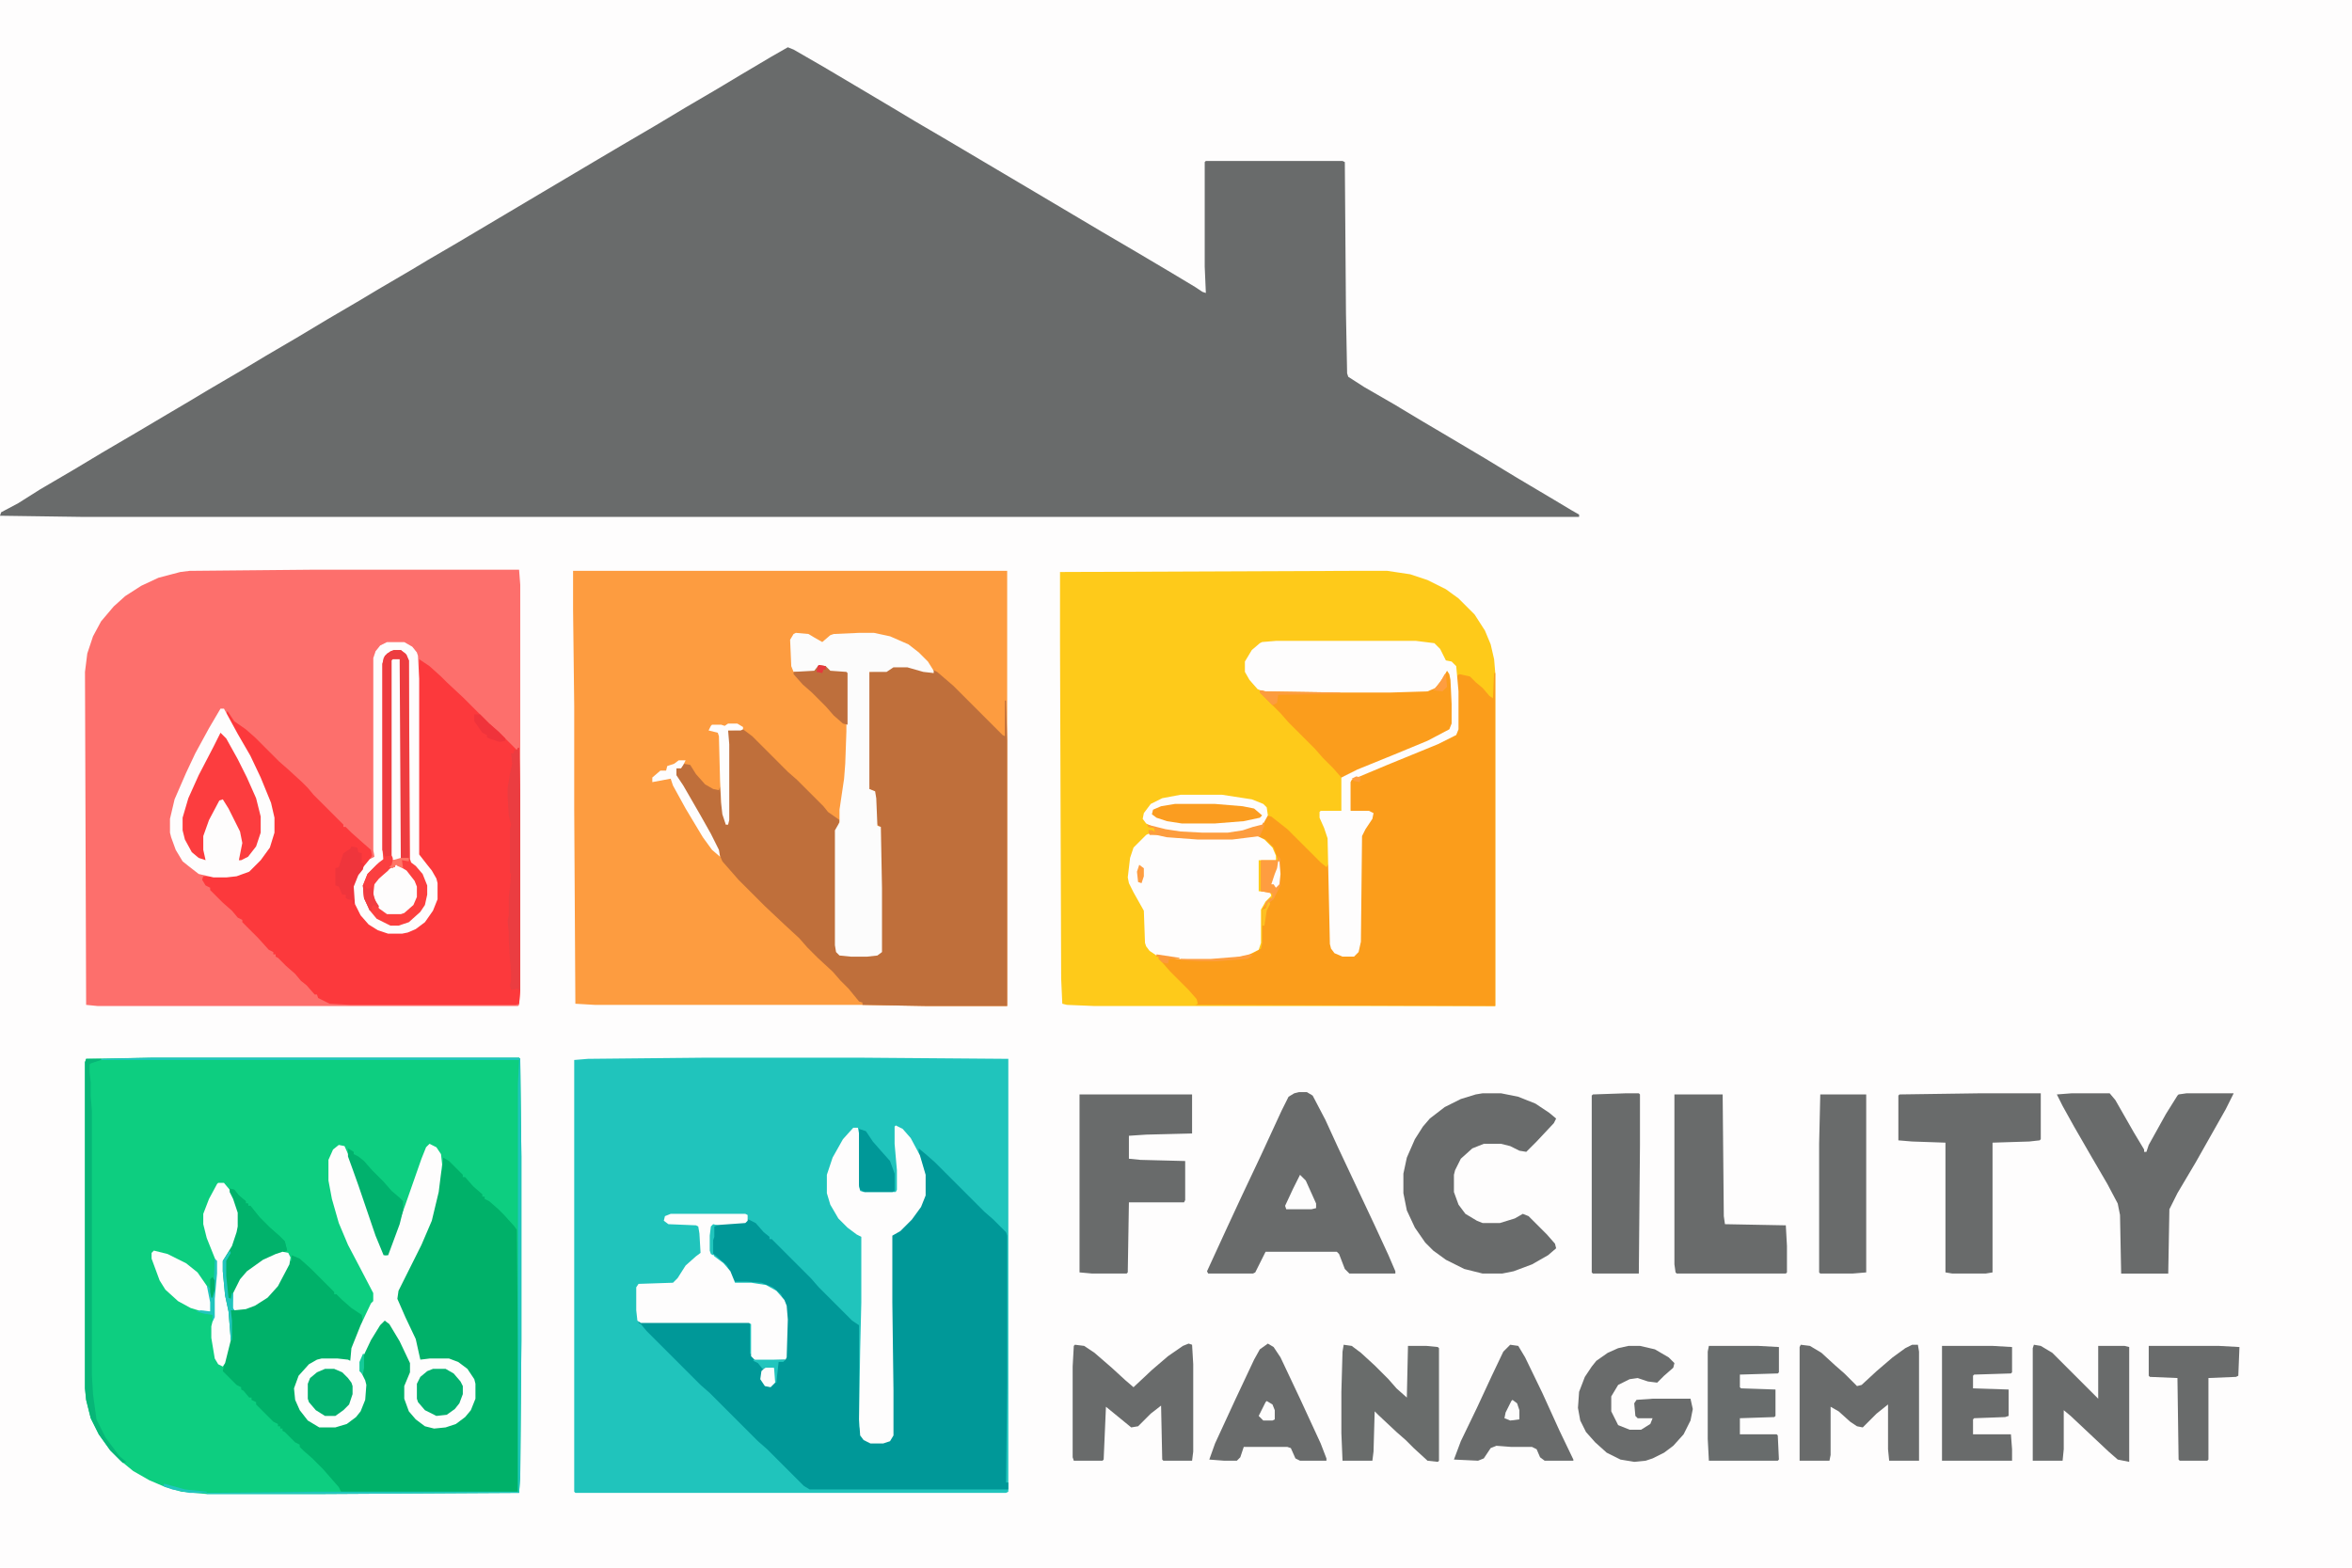
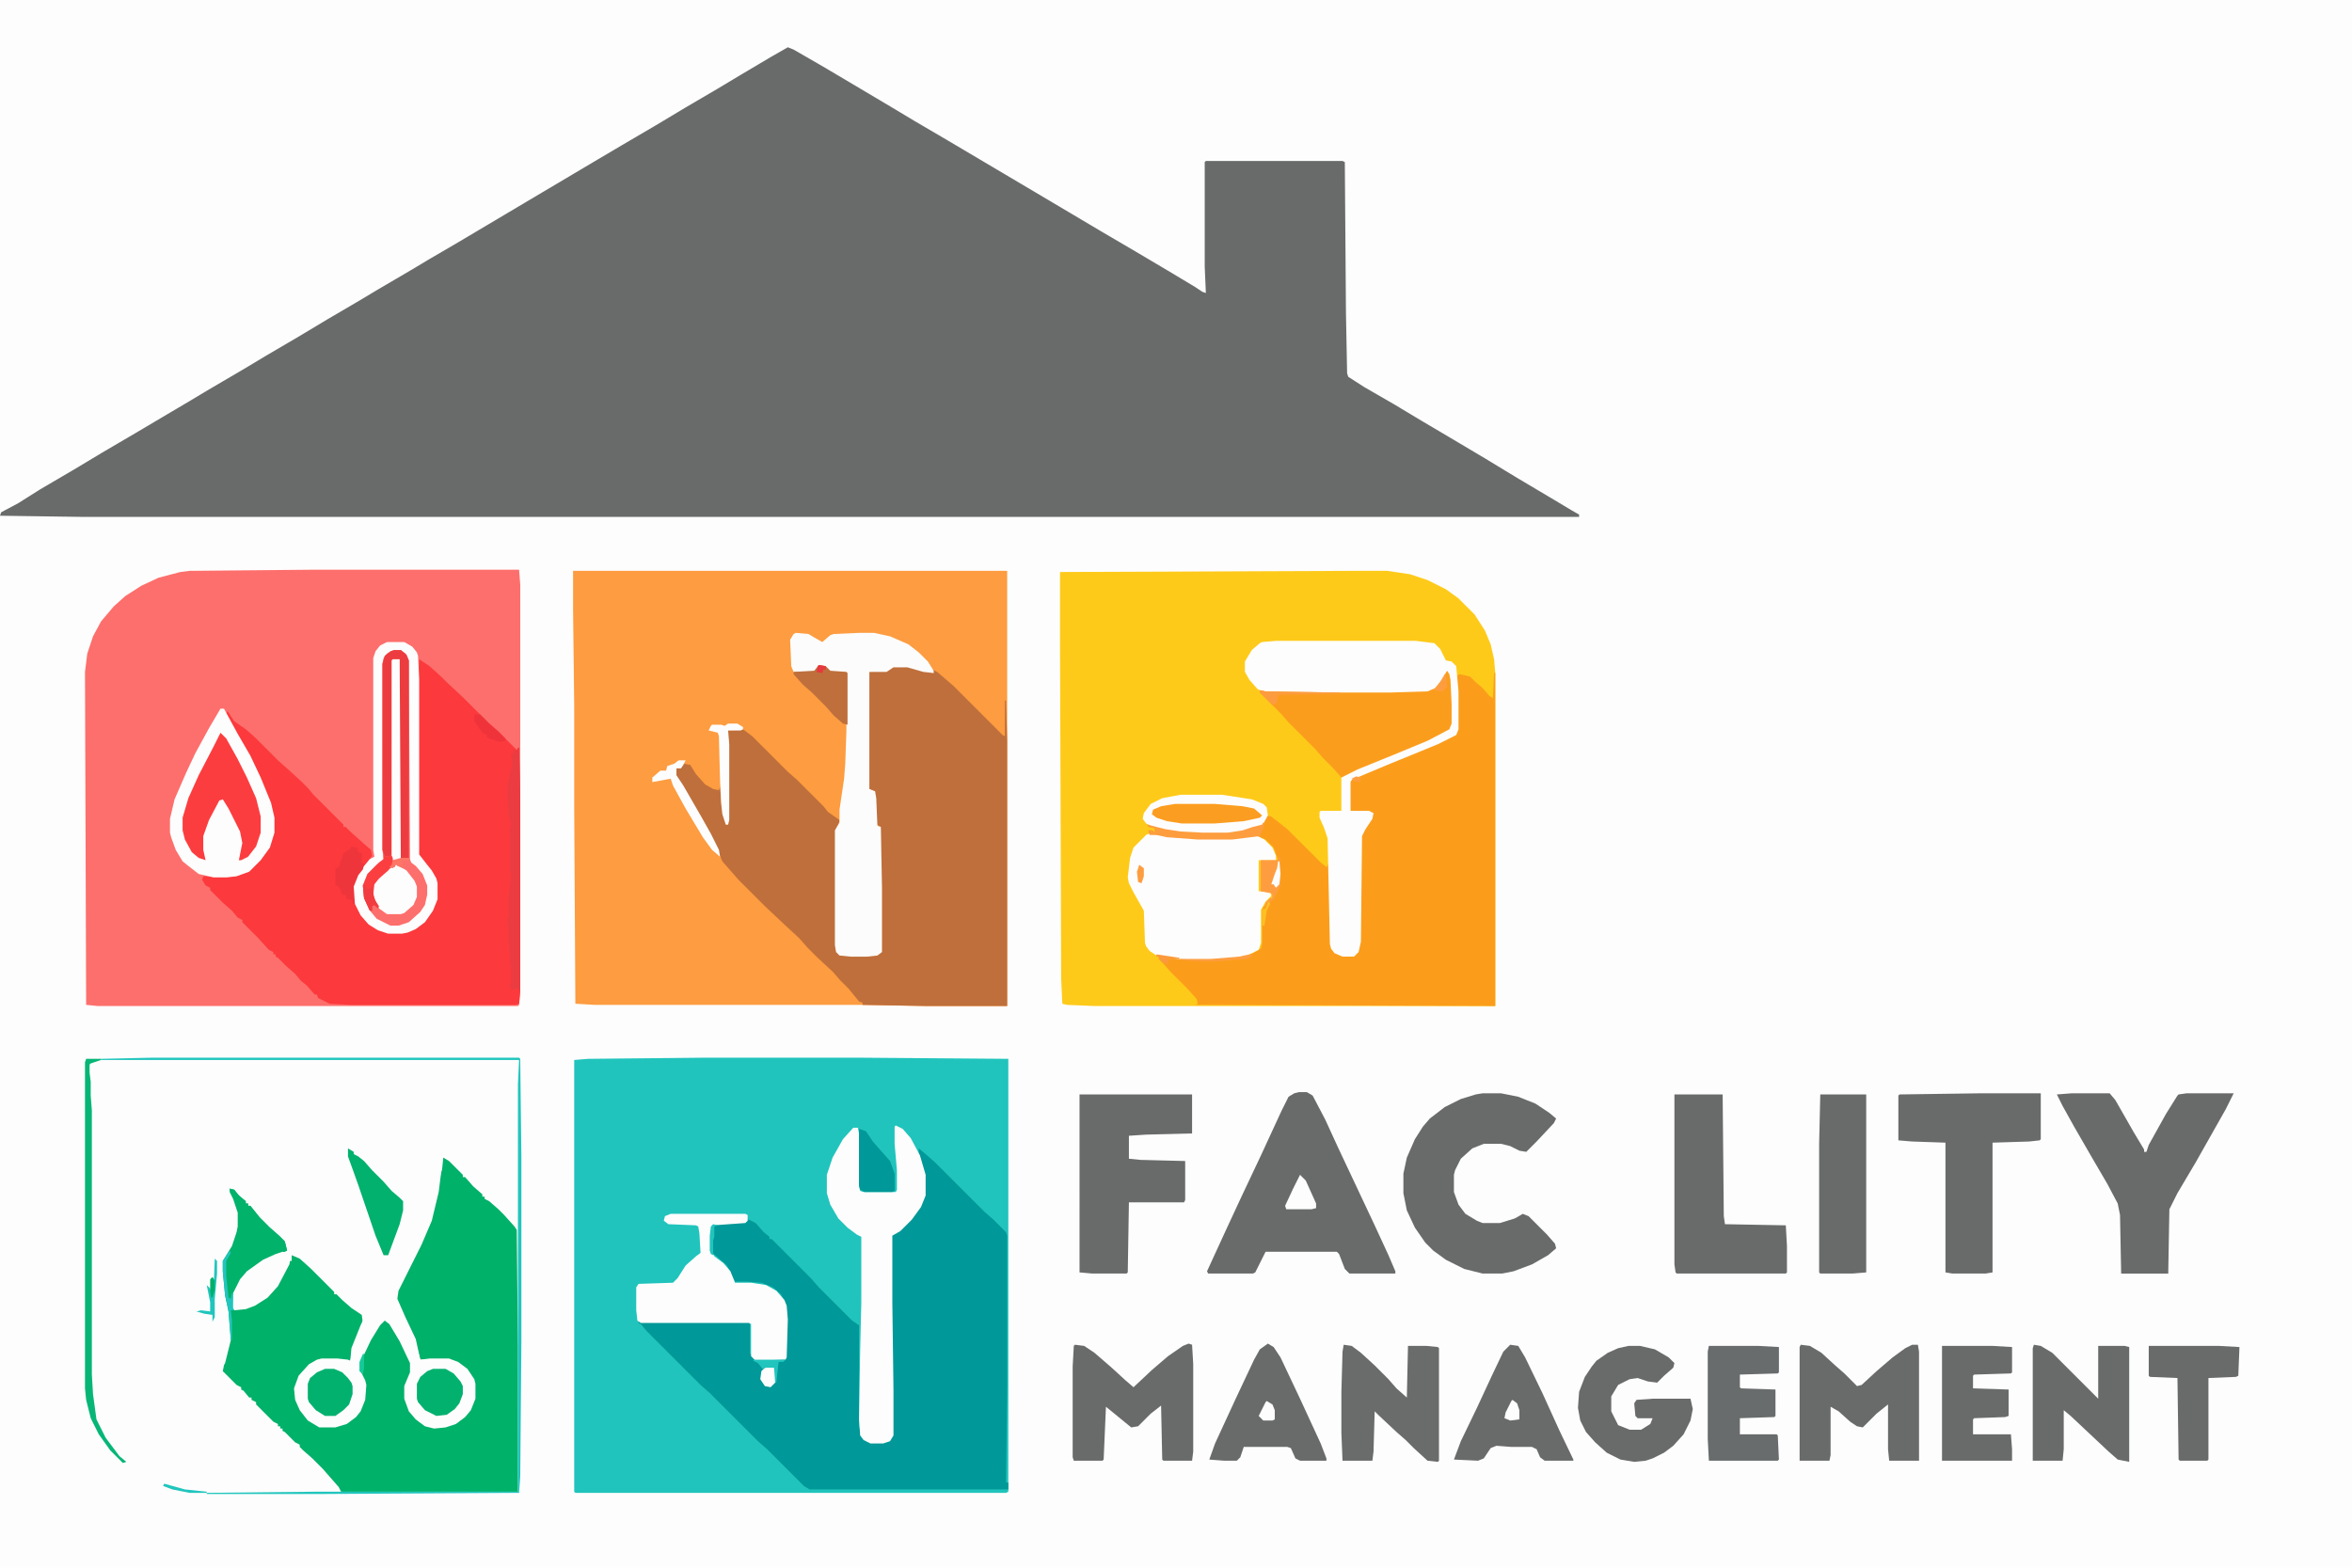
<svg xmlns="http://www.w3.org/2000/svg" version="1.1" viewBox="0 0 2048 1365" width="282" height="188">
  <path transform="translate(0)" d="m0 0h2048v1365h-2048z" fill="#FEFDFD" />
  <path transform="translate(686,41)" d="m0 0 5 2 26 15 27 16 32 19 20 12 29 17 76 45 59 35 29 17 27 16 25 15 6 4 3 1-1-23v-91l1-1h119l2 1 1 132 1 52 1 3 14 9 26 15 25 15 22 13 32 19 28 17 32 19 15 9 7 4v2h-1304l-71-1 1-3 15-8 19-12 29-17 25-15 29-17 27-16 22-13 15-9 29-17 20-12 29-17 25-15 29-17 15-9 29-17 15-9 24-14 64-38 59-35 22-13 29-17 25-15 29-17 20-12 27-16z" fill="#696B6B" />
  <path transform="translate(613,921)" d="m0 0h137l128 1v377l-2 1h-375l-1-1v-376l12-1z" fill="#20C4BC" />
  <path transform="translate(499,497)" d="m0 0h378v379h-70l-58-1h-231l-17-1-1-169v-90l-1-84z" fill="#FD9C40" />
-   <path transform="translate(132,921)" d="m0 0h320l1 1 1 85v161l-1 118-1 14-173 1h-99l-22-2-14-4-14-6-14-8-11-9-9-9-10-14-7-14-4-16-1-10v-284l1-3z" fill="#0DCE80" />
  <path transform="translate(272,496)" d="m0 0h180l1 13v354l-1 12-1 1h-366l-10-1-1-290 2-16 5-15 7-13 11-13 10-9 14-9 15-7 19-5 8-1z" fill="#FD6F6C" />
  <path transform="translate(1176,497)" d="m0 0h32l20 3 15 5 16 8 11 8 14 14 9 14 5 12 3 13 1 12v290h-349l-24-1-4-1-1-22-1-293v-61z" fill="#FECA1A" />
  <path transform="translate(800 1e3)" d="m0 0 6 5 8 7 43 43 8 7 11 11 1 3v128l-1 87h2v6h-173l-5-3-32-32-8-7-42-42-8-7-47-47-5-6-2-1 1-2h87l9 1v28h2l3 3h26l1-35-1-12-4-8-7-6-10-4-13-1h-10l-7-14-9-8-5-4-1-3v-13l1-8 2-2 31-2 6 3 7 8 5 4v2h2l34 34 7 8 29 29 6 4v88l3 8 4 3 3 1h11l7-3 1-3v-39l-1-77v-58l10-7 8-8 7-10 4-10v-18l-5-17z" fill="#009898" />
  <path transform="translate(778,580)" d="m0 0h12l23 6-1-3 4 2 14 12 43 43 2 1v-31h1l1 35v231h-70l-56-1v-2l-3-1-9-11-7-7-7-8-13-12-9-9-7-8-13-12-17-16-23-23-14-16-6-14-8-16-14-24-12-20-1-3 1-4 4-1 2-3 6 1 5 8 8 9 7 4 5 1 1-3 1 14 1 1 2 14 1 4h2v-82l13-1 8 6 31 31 8 7 23 23 4 5 10 7-1 6-2 3v100l2 7 1 1 10 1h14l9-1 3-2v-56l-1-53-3-3-1-22-1-6-4-2-1-87 1-15 15-1z" fill="#BF6F3B" />
  <path transform="translate(365,574)" d="m0 0 9 6 10 9 5 5 15 14 22 22 8 7 16 16 2-2 1 45v167l-1 11-3 1h-144l-18-1-10-5-1-3h-2l-7-8-5-4-5-6-8-7-7-7-2-1v-2h-2v-2l-4-2-9-10-14-14v-2l-4-2-5-6-8-7-11-11v-2l-4-2-3-5 1-3h20l13-2 8-4 10-10 6-9 4-13v-13l-4-16-11-26-10-19-13-23-3-6 1-3 6 9 10 7 8 7 21 21 8 7 12 11 5 5 5 6 26 26v2h2l5 5 9 8 8 7 1 5-5 8-7 9-4 10 1 11 4 11 6 8 6 5 8 4 5 1h12l10-3 9-6 8-11 3-9v-14l-3-8-6-8-7-9v-137z" fill="#FC393C" />
  <path transform="translate(1301,586)" d="m0 0h1v290l-261-1 2-1-1-4-7-8-16-16-7-8-3-3v-2h-2v-2l20 3 27 1 25-2 12-3 7-4 1-5v-29l5-8 4-2v-4l-10-2v-27h15l-4-11-7-7-5-2-14 1-10 1h-30l-27-2-9-2h-6l-1-4h3l3 2-1-4-5-1-1-2 16 4 13 2 19 1h22l13-2 9-3 8-2 4-8 4 1 14 11 29 29 5 4 2-3 1 25 1 45 3 7 7 3h10l4-5 1-7 1-92 3-6 6-9 1-5-3-1-16-1-1-4v-21l4-4 36-15 32-13 20-9 2-5v-47l2-1 9 2 5 5 6 5 6 7 3 2z" fill="#FB9D1B" />
  <path transform="translate(386,1008)" d="m0 0 5 3 12 12v2h2l7 8 8 7v2h2v2l4 2 8 7 5 5 9 10 2 3 1 103v125h-154l-2-4-14-16-9-9-8-7-3-3v-2l-4-2-9-9-2-1v-2h-2v-2h-2v-2l-4-2-15-15v-2l-4-2v-2h-2l-5-6-2-1v-2l-4-2-12-12 2-10 4-17v-16l-3-20-2-13-1-11v-9l8-13 4-12 1-5v-12l-4-12-3-6v-3l4 1 4 5 6 5v2h2v2h2l8 10 9 9 8 7 5 5 2 8-19 8-12 8-5 4-7 10-3 7-1 13 1 1 10-1 10-4 11-8 6-7 10-19 1-3h2v-5l7 3 10 9 20 20v2h2l5 5 8 7 9 6 1 7-8 19-3 14-11-1h-14l-8 3-9 8-5 10-1 9 3 10 5 8 5 5 8 5h14l10-3 8-6 6-10 2-10v-7l-3-9-2-3v-8l11-23 9-13 3-1 6 7 12 22 4 9v8l-5 12v11l4 11 8 9 7 4 11 1 12-3 6-4 5-5 4-5 3-8v-13l-3-8-5-6-10-6-4-1h-25l-6-21-12-24-3-8 1-7 23-46 6-15 6-25 2-13 2-7z" fill="#00B169" />
  <path transform="translate(374,996)" d="m0 0 6 3 4 6 1 9-3 24-6 25-9 21-20 40-1 7 7 16 9 19 4 18 8-1h17l8 3 8 6 6 9 1 4v13l-4 10-5 6-8 6-9 3-10 1-8-2-8-6-6-7-4-11v-11l5-12v-8l-9-19-9-15-4-3-4 4-8 13-9 19v8l4 8 1 4-1 13-4 10-4 5-8 6-10 3h-14l-10-6-7-9-4-9-1-10 4-11 9-10 7-4 4-1h14l9 1 2 1 1-11 8-20 9-19 2-2v-7l-12-23-10-19-8-19-6-21-3-16v-18l4-9 5-4 5 1 4 9 8 23 15 43 6 16 2 4h2l16-44 14-40 4-10z" fill="#FEFDFD" />
  <path transform="translate(1131,951)" d="m0 0h7l5 3 11 21 11 24 32 68 12 26 6 14v2h-40l-4-4-5-13-2-2h-62l-9 18-2 1h-39l-1-2 17-37 13-28 17-36 18-39 6-12 5-3z" fill="#696B6B" />
  <path transform="translate(1111,558)" d="m0 0h122l16 2 5 5 5 10 5 1 4 4 2 22v33l-2 5-16 8-44 18-31 13-1 2v25h16l4 2-1 5-6 9-3 6-1 92-2 9-4 4h-10l-7-3-3-4-1-4-2-92-3-9-4-9v-5l1-1h18v-29l5-4 26-11 27-11 23-10 13-7 1-4v-17l-1-21-2-7-6 11-7 6-4 1-33 1h-43l-65-1-7-3-7-8-4-7v-9l6-10 7-6 2-1z" fill="#FEFDFD" />
  <path transform="translate(1291,952)" d="m0 0h16l15 3 15 6 12 8 6 5-2 4-15 16-9 9-6-1-8-4-8-2h-15l-10 4-10 9-5 10-1 4v15l4 11 6 8 10 6 5 2h15l13-4 7-4 5 2 16 16 7 8 1 4-7 6-14 8-16 6-10 2h-17l-16-4-16-8-11-8-7-7-9-13-7-15-3-15v-17l3-14 7-16 7-11 6-7 13-10 14-7 13-4z" fill="#696B6B" />
  <path transform="translate(1e3 726)" d="m0 0 24 3 17 1h30l17-2h7l6 3 7 7 3 7v4h-15v27l10 1 1 3-5 5-4 7v29l-2 6-10 5-17 3-22 1-22-1-18-3-6-4-3-4-1-3-1-28-9-16-4-8-1-5 2-17 3-9 11-11z" fill="#FEFDFD" />
-   <path transform="translate(337,559)" d="m0 0h15l7 4 4 5 1 3 1 20v153l7 9 4 5 4 7 1 4v14l-4 10-7 10-8 6-7 3-5 1h-12l-9-3-8-5-7-8-5-10-2-9 1-9 5-10 9-11 4-2-1-6v-167l2-6 4-5z" fill="#FC403F" />
  <path transform="translate(693,551)" d="m0 0 11 1 5 3 7 4 7-6 3-1 22-1h13l14 3 16 7 9 7 8 8 5 8v2l-9-1-14-4h-12l-6 4h-15v102l5 2 1 6 1 24 3 1 1 53v56l-4 3-9 1h-14l-10-1-3-3-1-6v-100l4-7v-11l4-27 1-13 1-28v-51l-14-1-4-3v-2h-6l-4 5h-18l-2-5-1-23 3-5z" fill="#FCFCFC" />
  <path transform="translate(1804,952)" d="m0 0h33l5 6 16 28 9 15v2h2l2-6 15-27 10-16 1-1 7-1h41l-7 14-26 46-16 27-7 14-1 56h-41l-1-51-2-10-9-17-14-24-15-26-10-18-5-10z" fill="#696B6B" />
  <path transform="translate(940,953)" d="m0 0h98v34l-40 1-15 1v20l10 1 39 1v34l-1 2h-48l-1 61-1 1h-30l-11-1z" fill="#696B6B" />
  <path transform="translate(1725,952)" d="m0 0h52v40l-1 1-9 1-32 1v113l-6 1h-29l-6-1v-113l-29-1-12-1v-39l1-1z" fill="#696B6B" />
  <path transform="translate(780,980)" d="m0 0 6 3 7 8 8 15 5 17v18l-4 10-8 11-10 10-7 4v58l1 77v39l-3 5-6 2h-11l-6-3-3-4-1-14 1-60 1-42v-57l-4-2-8-6-8-8-7-12-3-10v-16l5-15 9-16 9-10h4l1 5v46l1 4 3 1h28l1-2v-17l-2-23v-15z" fill="#FEFDFD" />
  <path transform="translate(1458,953)" d="m0 0h42l1 106 1 7 53 1 1 18v23l-1 1h-95l-1-1-1-7z" fill="#696B6B" />
  <path transform="translate(192,617)" d="m0 0h3l12 22 11 19 9 19 9 22 3 13v13l-4 13-8 11-10 10-11 4-9 1h-11l-13-3-9-7-5-4-6-10-4-11-1-4v-12l4-17 10-23 8-17 12-22z" fill="#FEFDFD" />
  <path transform="translate(1260,584)" d="m0 0 2 3 1 5 1 21v17l-2 5-19 10-29 12-32 13-14 7-7-8-9-9-7-8-23-23-7-8-18-18 1-2 4 1 65 1h43l33-1 7-3 6-8z" fill="#FB9D1C" />
  <path transform="translate(1035,1170)" d="m0 0 3 1 1 17v76l-1 8h-25l-1-1-1-47-9 7-11 11-6 1-22-18-2 46-1 1h-25l-1-3v-79l1-18 1-1 8 1 9 6 15 13 12 11 7 6 16-15 14-12 13-9z" fill="#696B6B" />
  <path transform="translate(584,1057)" d="m0 0h65l2 1v5l-2 2-28 2-1 1-1 8v13l3 5 8 6 6 7 4 10h14l13 2 9 5 7 8 2 5 1 12-1 33-1 2-26 1-4-4v-28l-2-1h-94l-3-2-1-9v-20l2-3 30-1 4-4 7-11 9-8 4-3-1-17-1-6-2-1-24-1-4-3 1-4z" fill="#FEFDFD" />
  <path transform="translate(1568,1171)" d="m0 0 8 1 10 6 12 11 8 7 11 11 4-1 13-12 14-12 11-8 6-3h5l1 6v95h-26l-1-10v-39l-10 8-12 12-5-1-6-4-10-9-7-4v42l-1 5h-26v-99z" fill="#696B6B" />
-   <path transform="translate(1416,952)" d="m0 0h11l1 1v44l-1 112h-40l-1-1v-154l1-1z" fill="#696B6B" />
  <path transform="translate(1585,953)" d="m0 0h40v155l-12 1h-28l-1-1v-112z" fill="#696B6B" />
  <path transform="translate(1170,1171)" d="m0 0 7 1 8 6 12 11 12 12 7 8 9 8 1-45h16l10 1 1 1v98l-1 1-9-1-12-11-7-7-8-7-16-15-3-3-1 35-1 8h-26l-1-24v-36l1-35z" fill="#696C6B" />
  <path transform="translate(1771,1171)" d="m0 0 6 1 10 6 40 40v-46h23l4 1v100l-10-2-8-7-33-31-6-5v34l-1 10h-26v-98z" fill="#696B6B" />
  <path transform="translate(1418,1172)" d="m0 0h10l13 3 12 7 5 5-1 4-8 7-6 6-8-1-9-3-7 1-10 5-6 10v13l6 12 10 4h10l8-5 2-5h-13l-2-2-1-11 2-3 14-1h33l2 9-2 10-6 12-9 10-8 6-10 5-6 2-10 1-12-2-12-6-10-9-8-9-5-10-2-11 1-14 5-13 6-9 4-5 10-7 9-4z" fill="#696B6B" />
  <path transform="translate(1104,1170)" d="m0 0 5 3 6 9 17 36 18 39 5 13v2h-23l-4-2-4-9-3-1h-38l-3 9-3 3h-11l-13-1 5-14 18-39 16-34 5-9z" fill="#696B6B" />
  <path transform="translate(1315,1171)" d="m0 0 7 1 6 10 15 31 15 33 12 25v1h-25l-4-3-3-7-4-2h-18l-13-1-5 2-6 9-5 2-21-1 6-16 14-29 13-28 10-21z" fill="#696B6B" />
  <path transform="translate(1488,1172)" d="m0 0h43l18 1v22l-1 1-33 1v11l1 1 30 1v23l-1 1-30 1v14h32l1 1 1 21-1 1h-60l-1-19v-76z" fill="#686C6C" />
  <path transform="translate(1691,1172)" d="m0 0h44l17 1v22l-1 1-32 1-1 1v11l31 1v23l-3 1-27 1-1 1v13h33l1 13v10h-61z" fill="#696B6B" />
  <path transform="translate(337,559)" d="m0 0h15l7 4 4 5 1 3 1 20v153l7 9 4 5 4 7 1 4v14l-4 10-7 10-8 6-7 3-5 1h-12l-9-3-8-5-7-8-5-10-2-9 1-9 5-10 9-11 4-2-1-6v-167l2-6 4-5zm6 7-6 3-3 4-1 5v162l1 9-6 4-8 8-4 10 1 11 6 12 5 6 12 6h7l9-3 10-9 4-6 2-9v-8l-4-10-6-7-4-3-1-3-1-173-3-6-4-3z" fill="#FEFDFD" />
  <path transform="translate(1871,1172)" d="m0 0h61l18 1-1 25-2 1-24 1v71l-1 1h-24l-1-1-1-71-24-1-1-1z" fill="#696B6B" />
  <path transform="translate(192,638)" d="m0 0 5 5 10 18 8 16 8 18 4 16v14l-4 12-7 9-6 3h-2l3-15-2-10-10-20-5-8-3 1-9 17-5 14v12l2 9-6-2-6-5-6-11-2-8v-11l5-17 9-20 13-25z" fill="#FC3D3F" />
  <path transform="translate(1028,692)" d="m0 0h36l26 4 10 4 3 3 1 7-5 9-15 4-6 2-9 1h-22l-19-1-22-4-8-4-3-4 1-5 6-8 10-5z" fill="#FEFDFD" />
  <path transform="translate(343,566)" d="m0 0h6l5 4 2 5v172h-7l-1-1v-172l-6 1-1 170-6 1-2-6v-162l2-7 5-4z" fill="#ED3C3F" />
  <path transform="translate(190,1030)" d="m0 0h5l5 6 6 13 2 7v12l-4 15-8 14-1 1v9l2 21 3 14 1 9v16l-5 20-2 3-4-2-3-5-3-18v-10l2-8v-16l2-22v-11l-8-20-3-12v-9l5-13 7-13z" fill="#FEFDFD" />
  <path transform="translate(200,1035)" d="m0 0 4 1 4 5 6 5v2h2v2h2l8 10 9 9 8 7 5 5 2 8-19 8-12 8-5 4-7 10-3 7-1 13 1 2h-3l1 9v17h-1l-2-25-3-14-2-21v-9l8-13 4-12 1-5v-12l-4-12-3-6z" fill="#01B26B" />
  <path transform="translate(451,651)" d="m0 0h1l1 45v167l-2-2-6 1-1-4 1-4v-8l-1-11-1-16v-7l-1-10 1-5v-16l1-8 1-12-1-1v-38l1-4-2-8-1-17v-7l2-12 2-9-1-9h2l1-3h2z" fill="#EB3D41" />
  <path transform="translate(132,921)" d="m0 0h320l1 1 1 85v161l-1 118-1 14-173 1h-99v-1l93-1h178v-355l1-21h-364v-1z" fill="#21C5BD" />
  <path transform="translate(303 1e3)" d="m0 0 5 3v2l4 2 5 4 7 8 10 10 7 8 7 6 3 3v8l-3 12-10 27h-4l-7-17-15-44-5-14-4-11z" fill="#01B16D" />
  <path transform="translate(75,922)" d="m0 0h13v1l-9 3-1 1v7l1 8v12l1 13v230l1 17 3 22 8 16 12 16 6 5-3 1-11-11-10-14-7-14-4-16-1-10v-284z" fill="#07B677" />
  <path transform="translate(134,1089)" d="m0 0 12 3 16 8 10 8 9 13 2 6 1 7v8l-5 1-13-4-11-6-11-10-5-8-7-19v-5z" fill="#FEFDFD" />
  <path transform="translate(246,1090)" d="m0 0 5 1 2 4-1 6-10 19-9 10-11 7-8 3-10 1-2-2 1-13 6-12 6-7 14-10 11-5z" fill="#FEFDFD" />
  <path transform="translate(1023,700)" d="m0 0h35l24 2 10 2 7 6-2 2-14 3-25 2h-29l-13-2-9-3-4-3 1-4 7-3z" fill="#FB9D20" />
  <path transform="translate(377,1192)" d="m0 0h11l7 4 6 7 2 4v7l-3 8-4 5-7 5-9 1-10-5-6-7-1-3v-13l3-6 6-5z" fill="#03B16F" />
  <path transform="translate(283,1192)" d="m0 0h8l7 3 5 5 3 4 1 3v7l-3 9-5 5-7 5h-9l-8-5-6-7-1-3v-13l2-5 6-5z" fill="#03B16F" />
  <path transform="translate(713,579)" d="m0 0 6 1 4 4 14 1 1 1v45l-4-1-8-7-7-8-12-12-8-7-8-9v-2l18-1z" fill="#BE6F3C" />
  <path transform="translate(342,574)" d="m0 0h6l1 174-1 1h-6l-1-2v-172z" fill="#FEFDFD" />
  <path transform="translate(344,752)" d="m0 0 10 6 7 9 2 5v9l-3 7-8 7-3 1h-12l-7-5-5-8-1-10 4-7 8-8 6-3h2z" fill="#FEFDFD" />
  <path transform="translate(748,983)" d="m0 0 6 2 6 9 7 8 8 9 4 11v15l-2 1h-24l-4-2-1-4z" fill="#009898" />
  <path transform="translate(591,662)" d="m0 0h6l-2 4-2 3h-4v6l6 9 15 26 9 16 7 14 1 6-7-6-8-11-15-25-11-20-2-6-16 3v-4l7-6h5l1-4 6-2z" fill="#FEFDFD" />
  <path transform="translate(634,630)" d="m0 0h8l5 3v2l-2 1h-11l1 12v66l-1 4h-2l-3-9-1-9-1-20-1-39-1-3-8-2 2-4 1-1h8l3 1z" fill="#FEFDFD" />
  <path transform="translate(306,737)" d="m0 0 5 1 1 4 3 1v7l-1 1 3 1-1 5-4 5-4 10 1 15h-2v-3l-4-1-2-1v-3h-3l-3-7-3-1v-15l3-1 4-12 6-4z" fill="#EF353C" />
  <path transform="translate(1100,716)" d="m0 0 1 3-4 9-24 3h-30l-27-2-9-2h-6l-1-4h3l3 2-1-4-5-1-1-2 16 4 13 2 19 1h22l13-2 9-3 8-2z" fill="#FD9D3E" />
  <path transform="translate(1113,745)" d="m0 0 2 3v23l-6 12-5 4-3 4 1-5 4-4h2v-4l-10-2v-27h15z" fill="#FE9D40" />
  <path transform="translate(1132,1023)" d="m0 0 5 5 9 20v4l-4 1h-22l-1-3 7-15z" fill="#FEFDFD" />
  <path transform="translate(334,744)" d="m0 0 1 2 6-1 1 2v6l-4 5-8 7-4 5-1 9 3 8 2 4-4-3-2 1v4h-2l-5-11-1-11 4-10 10-10 4-3z" fill="#FB3F40" />
  <path transform="translate(413,622)" d="m0 0h5l8 8 8 7 6 6v2l-5 1-9-3-2-1v-2l-4-2-7-10z" fill="#F0333B" />
  <path transform="translate(667,1190)" d="m0 0 7 1 1 2v11l-4 4-5-1-4-6 1-7z" fill="#FEFDFD" />
  <path transform="translate(1103,1220)" d="m0 0 5 3 2 5v8l-2 1h-8l-4-4 6-12z" fill="#FEFDFD" />
  <path transform="translate(1097,601)" d="m0 0 5 1 65 1v1l-54 1-1 7-4 2-11-11z" fill="#FC9C3E" />
  <path transform="translate(1317,1219)" d="m0 0 4 3 2 6v8l-8 1-5-2 1-5 5-10z" fill="#FEFDFD" />
  <path transform="translate(200,1089)" d="m0 0 1 2-4 7v13l2 19 2 1 1-5h1v13l1 2h-3l1 9v17h-1l-2-25-3-14-2-21v-9z" fill="#21C5BD" />
  <path transform="translate(656,1184)" d="m0 0h28l-2 2h-4l-2 18h-1l-1-13h-7l-3 1-4-5-4-2z" fill="#21C5BD" />
  <path transform="translate(317,770)" d="m0 0 2 3 1 1 3-1 1-2 2 12 4 6-1 2-3-3-2 1v4h-2l-5-11-1-11z" fill="#F13D41" />
  <path transform="translate(187,1096)" d="m0 0 2 2v11l-2 22v16l-2 4v-6l-7-1-7-2 4-1 8 1v-8l-3-15 3 3 2 6 1-5z" fill="#21C5BD" />
  <path transform="translate(1088,831)" d="m0 0 3 1-5 3-27 2h-15l-16-1v-1h26l25-2z" fill="#FE9D40" />
  <path transform="translate(1258,587)" d="m0 0h1l1 11-4 4-8-1 6-7z" fill="#FE9D40" />
  <path transform="translate(1113,750)" d="m0 0h1l1 11-1 9-3 3-2-3h-2l3-9 2-5z" fill="#FEFDFD" />
  <path transform="translate(349,747)" d="m0 0h7v3l-6-1 1 7-5-2-1-1-3 3-3-1 2-2 1-4z" fill="#FE7566" />
  <path transform="translate(621,1066)" d="m0 0 4 1-3 1v9l-1 3v13l-2-1-1-3v-13l1-8z" fill="#21C5BD" />
  <path transform="translate(1007,831)" d="m0 0 20 3v1h-9l-1 4-5-1-3-3v-2h-2z" fill="#FB9A3C" />
  <path transform="translate(992,753)" d="m0 0 4 3v7l-2 6-3-1-1-9z" fill="#FE9D40" />
  <path transform="translate(143,1292)" d="m0 0 18 5 19 2v1h-15l-15-3-8-3z" fill="#21C5BD" />
  <path transform="translate(1105,785)" d="m0 0 1 2-3 6-2 13h-2v-14l3-1 2-5z" fill="#FEC022" />
  <path transform="translate(185,1112)" d="m0 0 2 3v8l-2 7h-1l-1-5v-11z" fill="#00B06A" />
  <path transform="translate(316,1179)" d="m0 0h1v12l-1 6-3-3v-8z" fill="#15CA99" />
  <path transform="translate(713,579)" d="m0 0 6 1v3h-2l-1 3-5-1 1-5z" fill="#E6383D" />
  <path transform="translate(1181,676)" d="m0 0 4 1-1 4-5-1-2-2z" fill="#FE9D40" />
</svg>